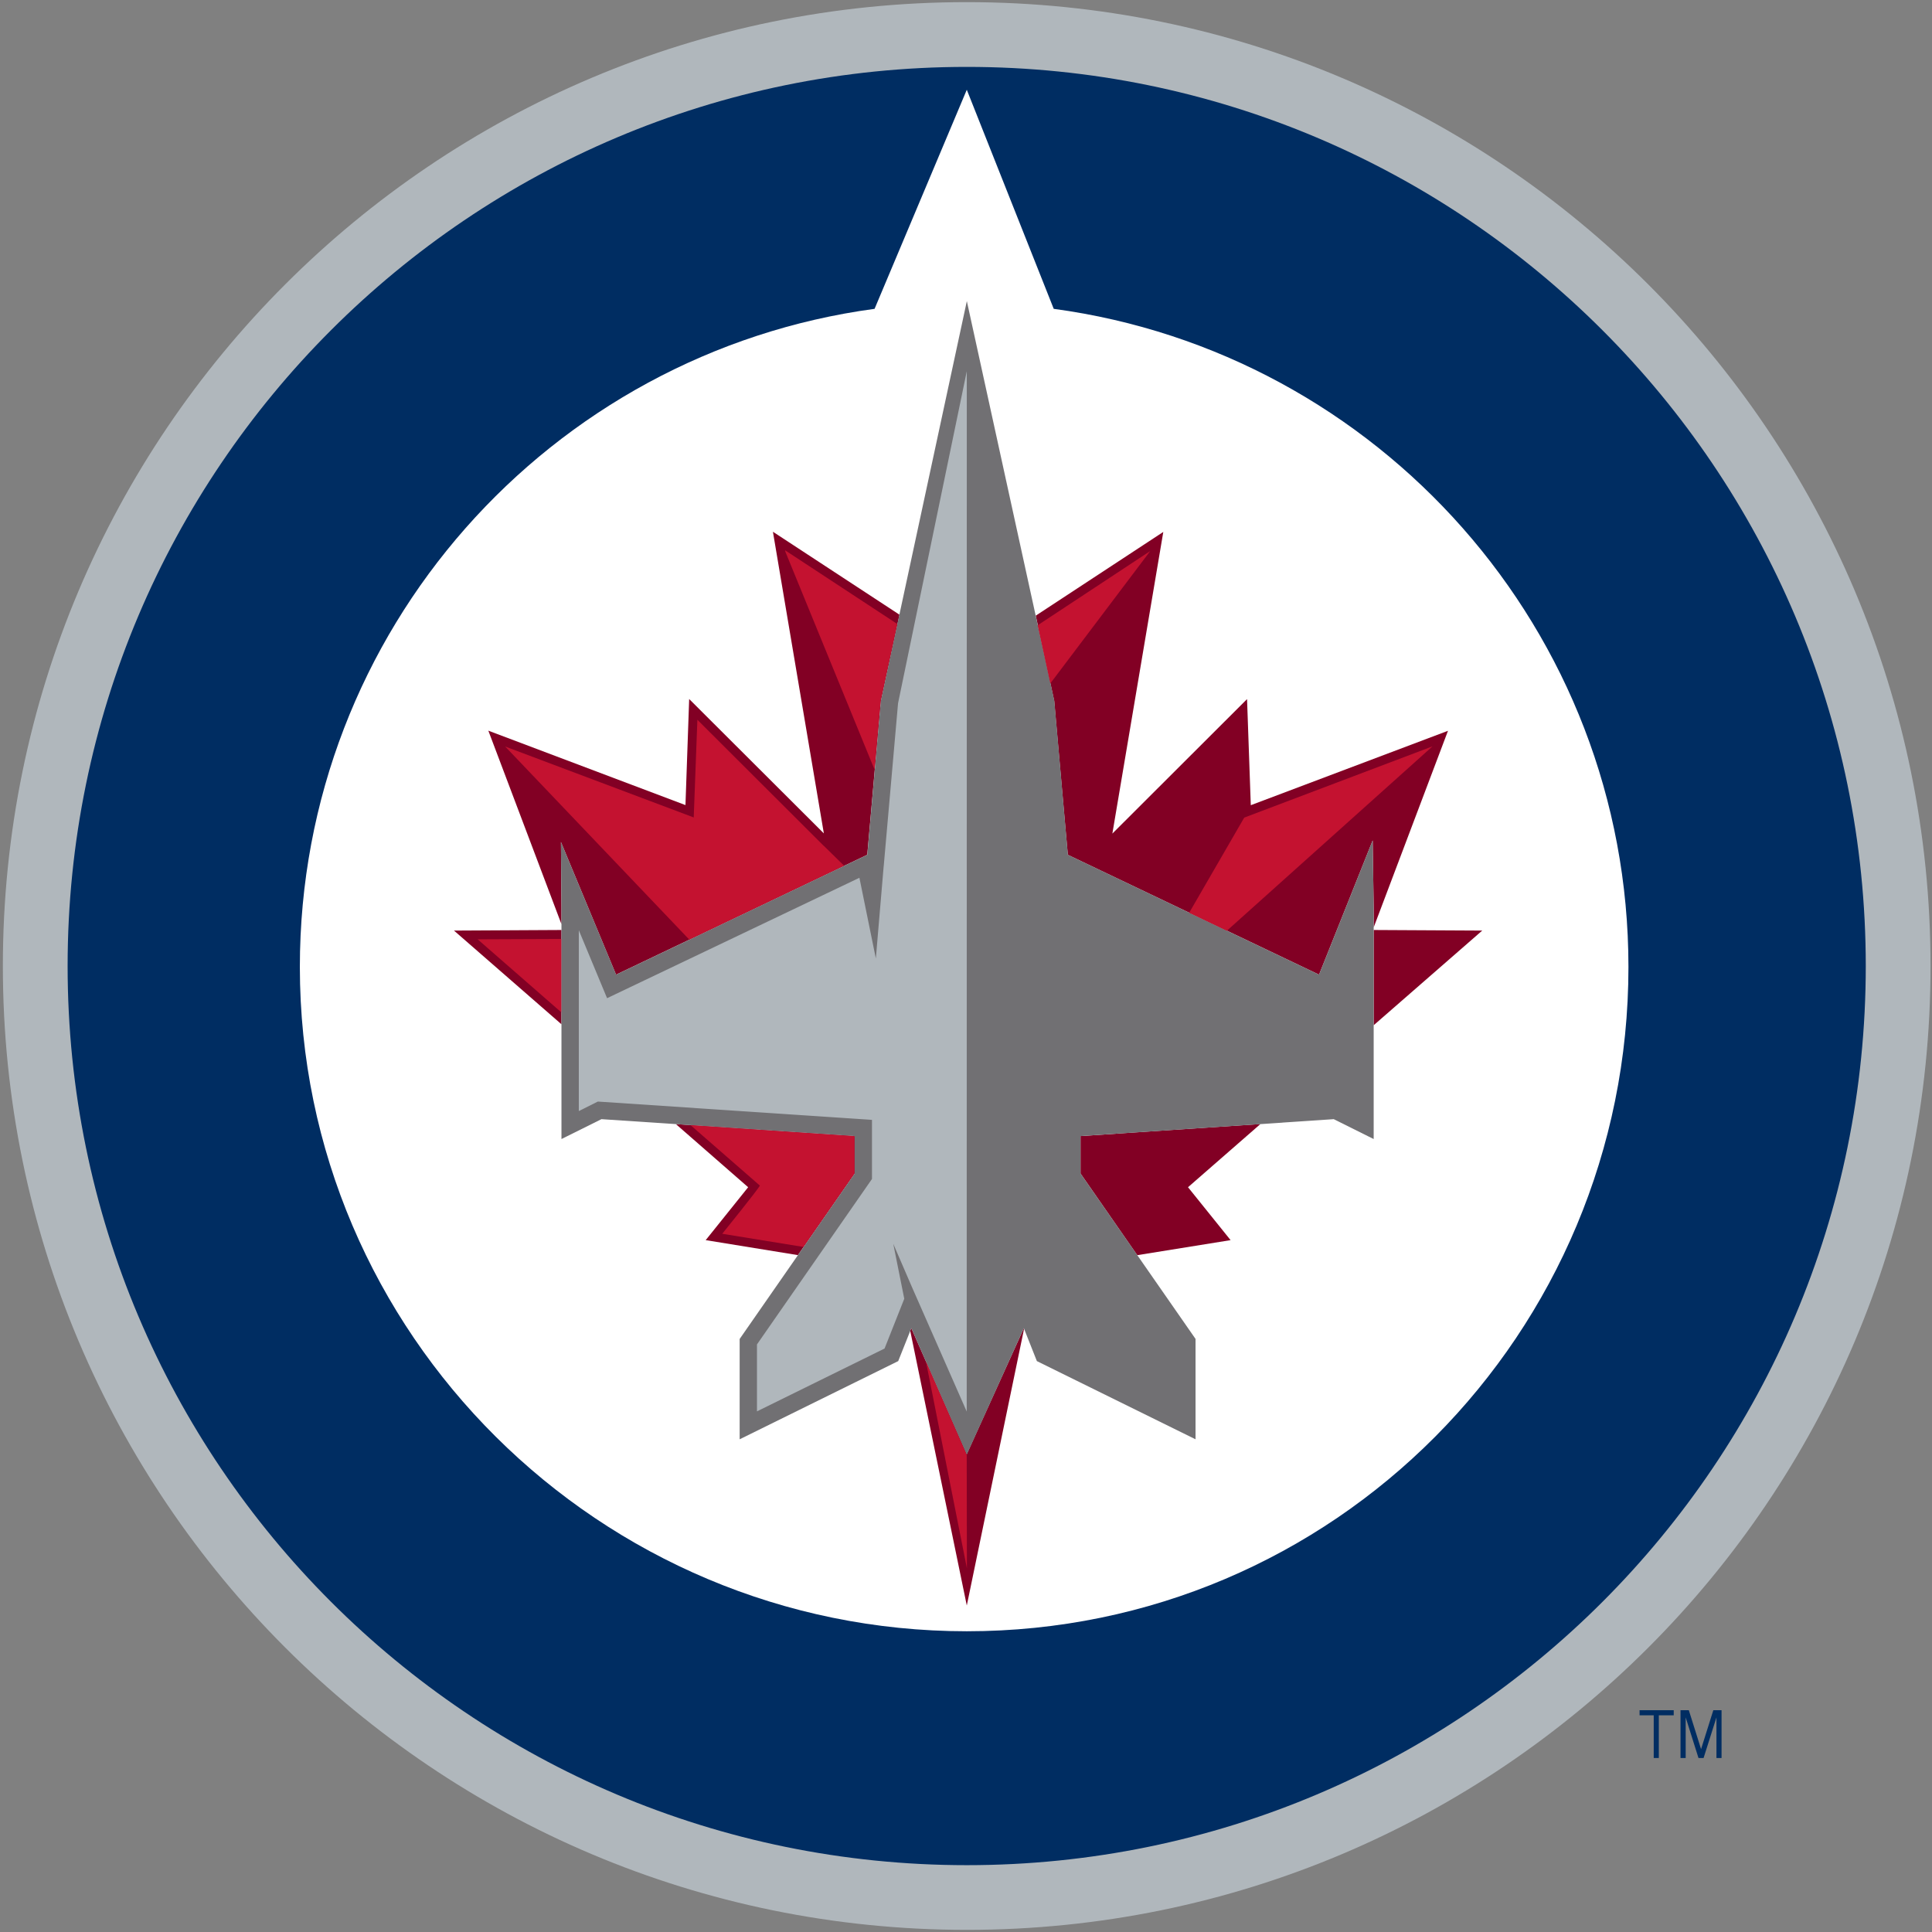
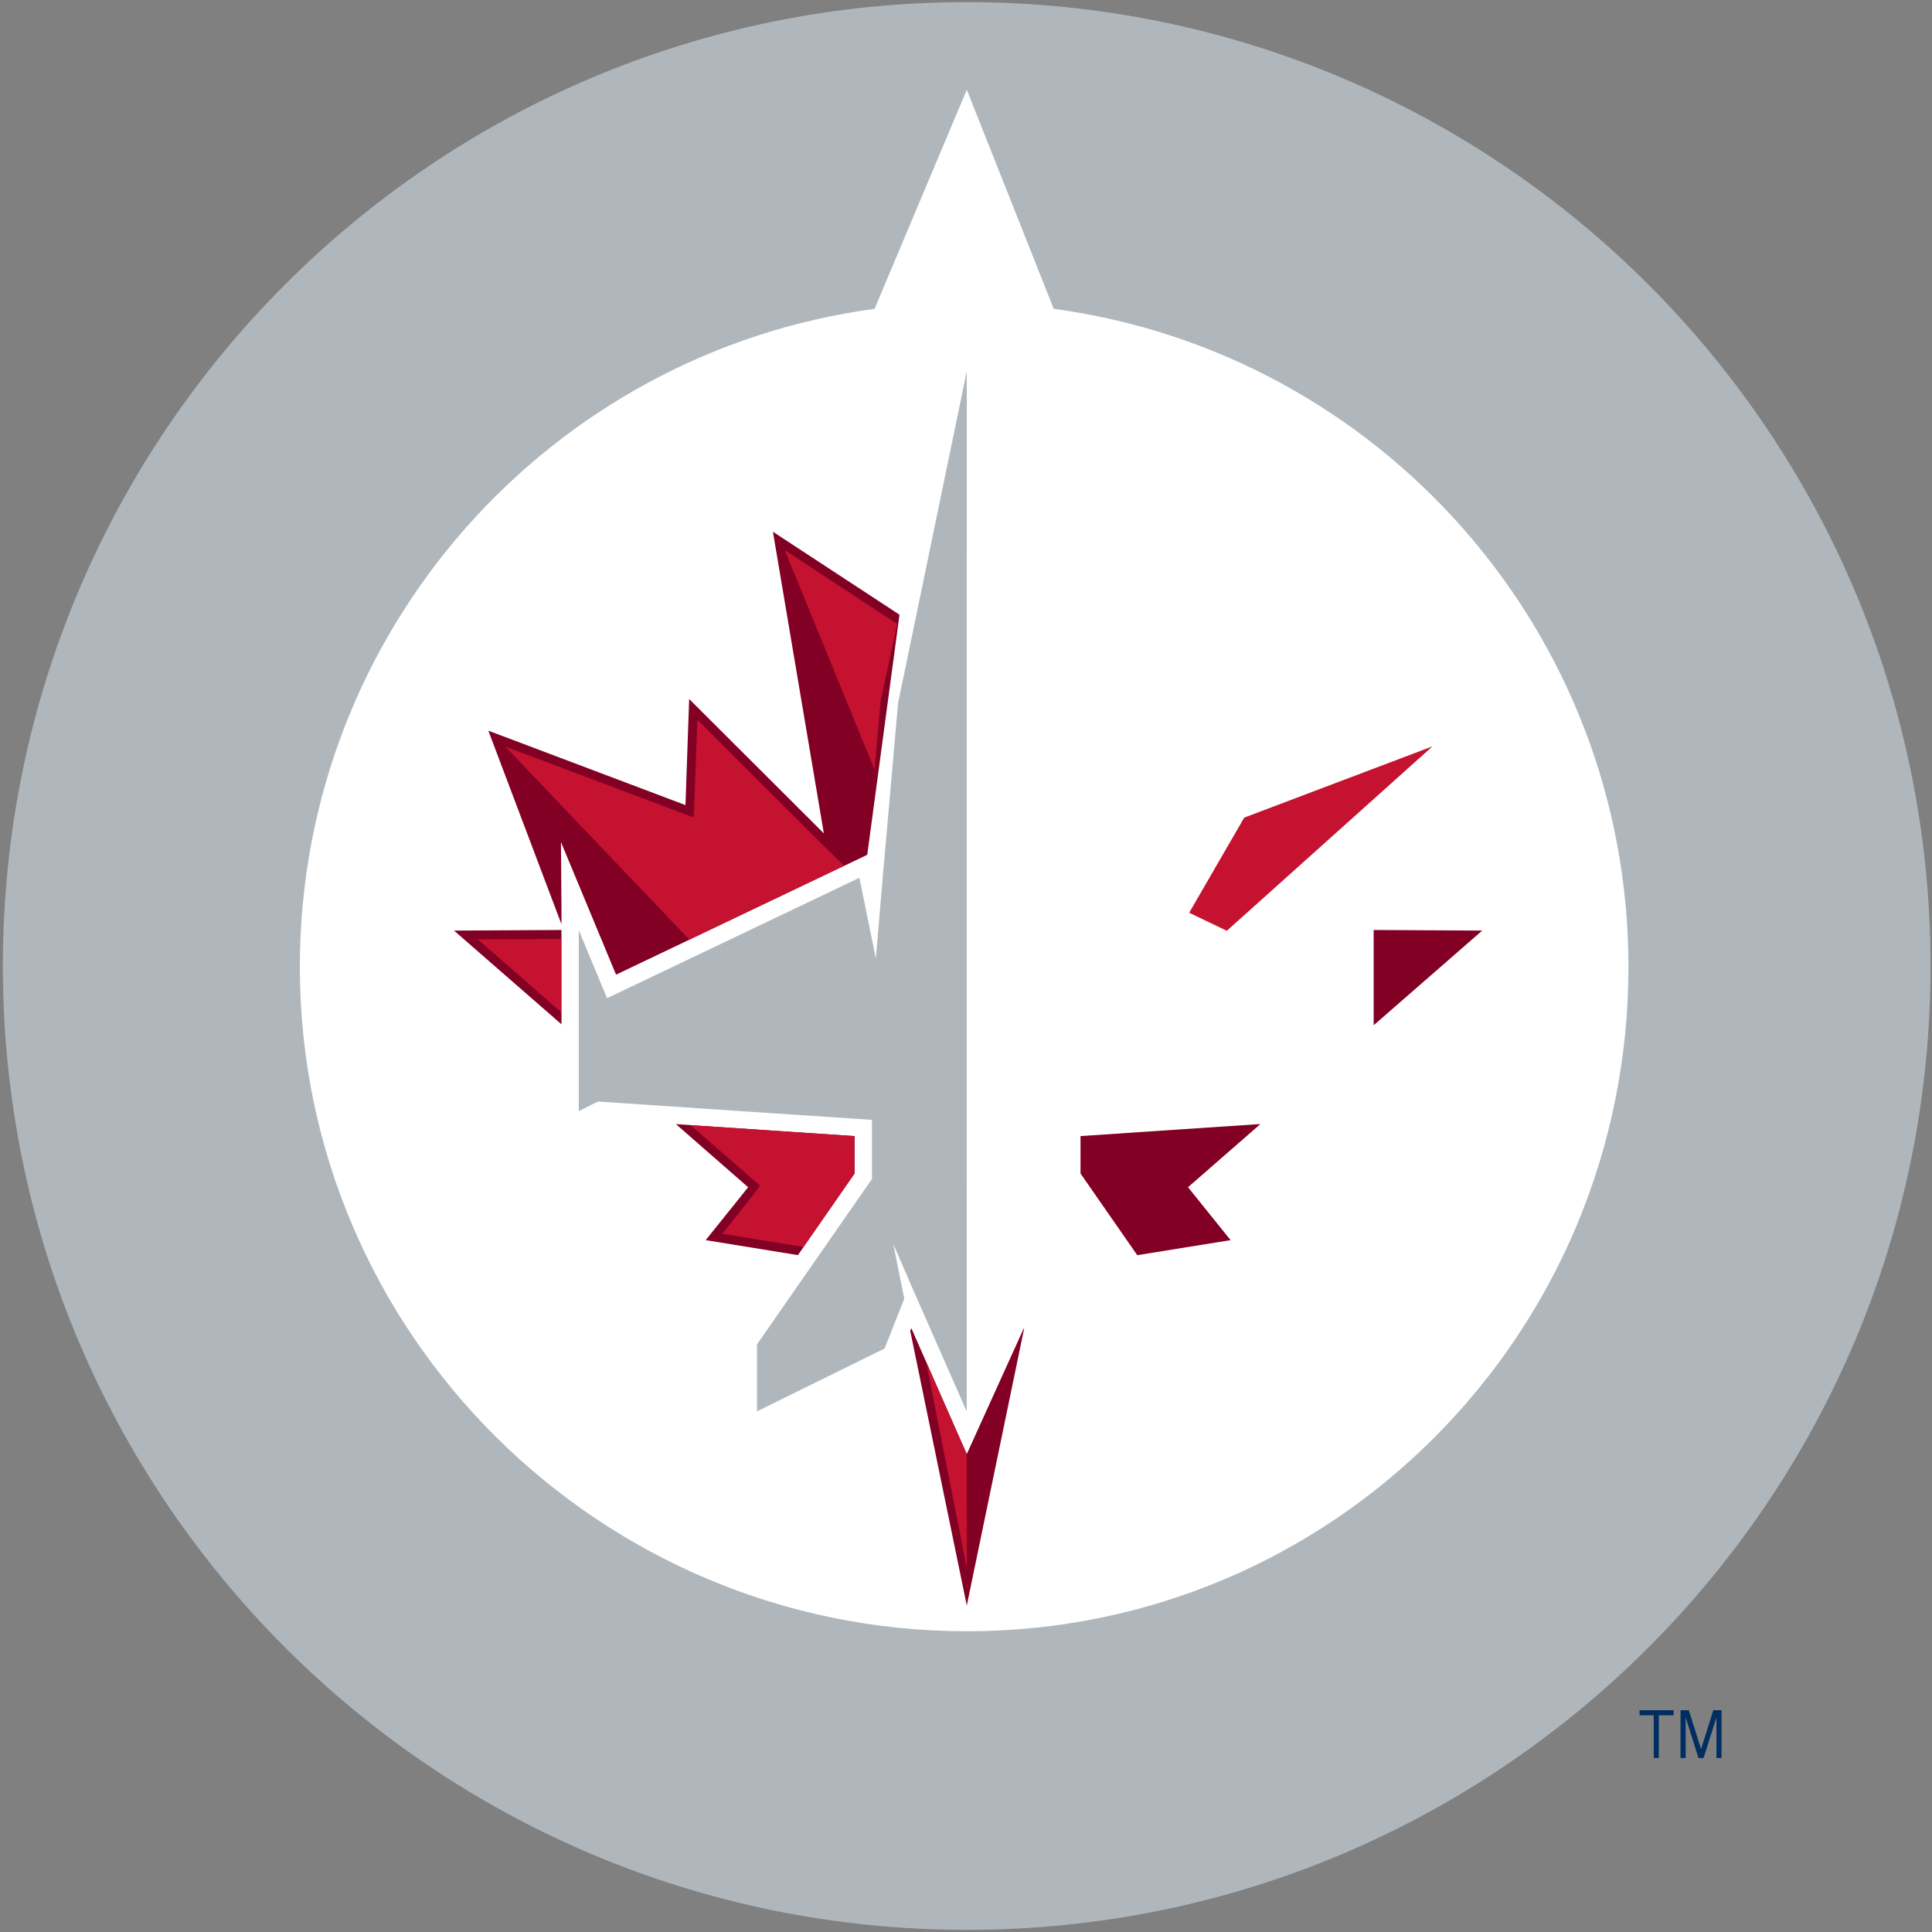
<svg xmlns="http://www.w3.org/2000/svg" width="83" height="83" viewBox="0 0 83 83">
  <rect x="0" y="0" width="83" height="83" fill="#808080" stroke="none" />
  <g fill="none">
    <polygon fill="#002D62" points="70.437 73.691 71.045 73.691 71.045 75.525 71.264 75.525 71.264 73.691 71.904 73.691 71.904 73.472 70.437 73.472" />
    <polygon fill="#002D62" points="73.079 75.144 72.553 73.472 72.196 73.472 72.196 75.525 72.418 75.525 72.418 73.781 72.968 75.525 73.187 75.525 73.74 73.781 73.74 75.525 73.959 75.525 73.959 73.472 73.605 73.472" />
    <path fill="#B0B7BC" d="M82.937,41.502 C82.937,64.371 64.407,82.908 41.536,82.908 C18.668,82.908 0.123,64.371 0.123,41.502 C0.123,18.629 18.661,0.092 41.531,0.092 C64.402,0.092 82.937,18.629 82.937,41.502" />
-     <path fill="#002D62" d="M80.155,41.502 C80.155,62.834 62.87,80.129 41.536,80.129 C20.2,80.129 2.905,62.831 2.905,41.502 C2.905,20.169 20.197,2.874 41.531,2.874 C62.865,2.871 80.155,20.169 80.155,41.502" />
    <path fill="#FFF" d="M45.269,13.268 L41.534,3.856 L37.572,13.268 C23.633,15.15 12.882,27.086 12.882,41.541 C12.882,57.301 25.771,70.08 41.534,70.08 C57.297,70.08 69.959,57.301 69.959,41.541 C69.959,27.086 59.207,15.15 45.269,13.268" />
-     <path fill="#820024" d="M24.099,36.175 L26.466,41.872 L37.258,36.723 L37.842,30.109 L38.643,26.408 L33.205,22.844 C33.205,22.844 35.391,35.799 35.393,35.803 L29.607,30.03 L29.448,34.587 L20.979,31.39 L24.121,39.705 L24.121,38.976 L24.099,36.175 Z" />
+     <path fill="#820024" d="M24.099,36.175 L26.466,41.872 L37.258,36.723 L38.643,26.408 L33.205,22.844 C33.205,22.844 35.391,35.799 35.393,35.803 L29.607,30.03 L29.448,34.587 L20.979,31.39 L24.121,39.705 L24.121,38.976 L24.099,36.175 Z" />
    <polygon fill="#820024" points="36.715 48.808 29.038 48.294 32.141 51.004 30.317 53.277 34.279 53.921 36.715 50.415" />
    <polygon fill="#820024" points="41.534 62.467 39.15 57.058 39.104 57.173 41.534 68.974 43.995 57.084 43.985 57.06" />
    <polygon fill="#820024" points="46.42 50.415 48.857 53.923 52.867 53.277 51.038 51.004 54.148 48.29 46.42 48.806" />
-     <path fill="#820024" d="M45.874,36.723 L56.667,41.872 L58.971,36.105 L59.014,38.979 L59.014,39.842 L62.207,31.395 L53.735,34.592 L53.574,30.034 L47.788,35.811 C47.937,34.913 49.976,22.852 49.976,22.852 L44.497,26.449 L45.29,30.116 L45.874,36.723 Z" />
    <polygon fill="#820024" points="63.678 39.978 59.014 39.953 59.014 44.045" />
    <polygon fill="#820024" points="19.503 39.978 24.121 44.004 24.121 39.953" />
-     <polygon fill="#717073" points="58.971 36.103 56.667 41.872 45.877 36.723 45.295 30.109 41.536 12.935 37.842 30.109 37.261 36.723 26.468 41.872 24.099 36.175 24.121 38.976 24.121 48.934 25.839 48.08 36.718 48.808 36.718 50.415 31.776 57.523 31.776 61.833 38.588 58.474 39.152 57.058 41.531 62.494 43.985 57.06 44.545 58.474 51.361 61.833 51.361 57.521 46.42 50.415 46.42 48.808 57.299 48.08 59.014 48.934 59.014 38.976" />
    <polygon fill="#B0B7BC" points="38.581 30.213 37.965 37.212 37.963 37.215 37.627 41.177 36.921 37.71 26.08 42.883 24.866 39.963 24.866 47.732 25.684 47.324 37.461 48.111 37.461 50.649 32.52 57.757 32.52 60.633 38.001 57.934 38.848 55.796 38.375 53.434 39.176 55.289 41.531 60.641 41.534 15.946" />
    <path fill="#C41230" d="M36.706 48.808L29.668 48.338 32.643 50.932C32.597 51.064 31.028 53.004 31.028 53.004L34.513 53.569 36.706 50.415 36.706 48.808zM38.547 26.806L33.728 23.641C33.728 23.641 33.731 23.662 33.738 23.698L37.572 33.065 37.833 30.109 38.547 26.806zM35.391 36.337C35.386 36.334 35.384 36.329 35.376 36.327L29.96 30.922 29.803 35.118 21.703 32.071 29.612 40.366 36.262 37.191 35.391 36.337z" />
    <polygon fill="#C41230" points="39.78 58.493 41.539 67.377 41.531 62.499" />
    <polygon fill="#C41230" points="20.521 40.354 24.111 43.488 24.111 40.339" />
-     <polygon fill="#C41230" points="49.416 23.672 44.579 26.862 45.122 29.361" />
    <polygon fill="#C41230" points="61.541 32.064 53.453 35.125 51.088 39.213 52.705 39.987" />
  </g>
</svg>